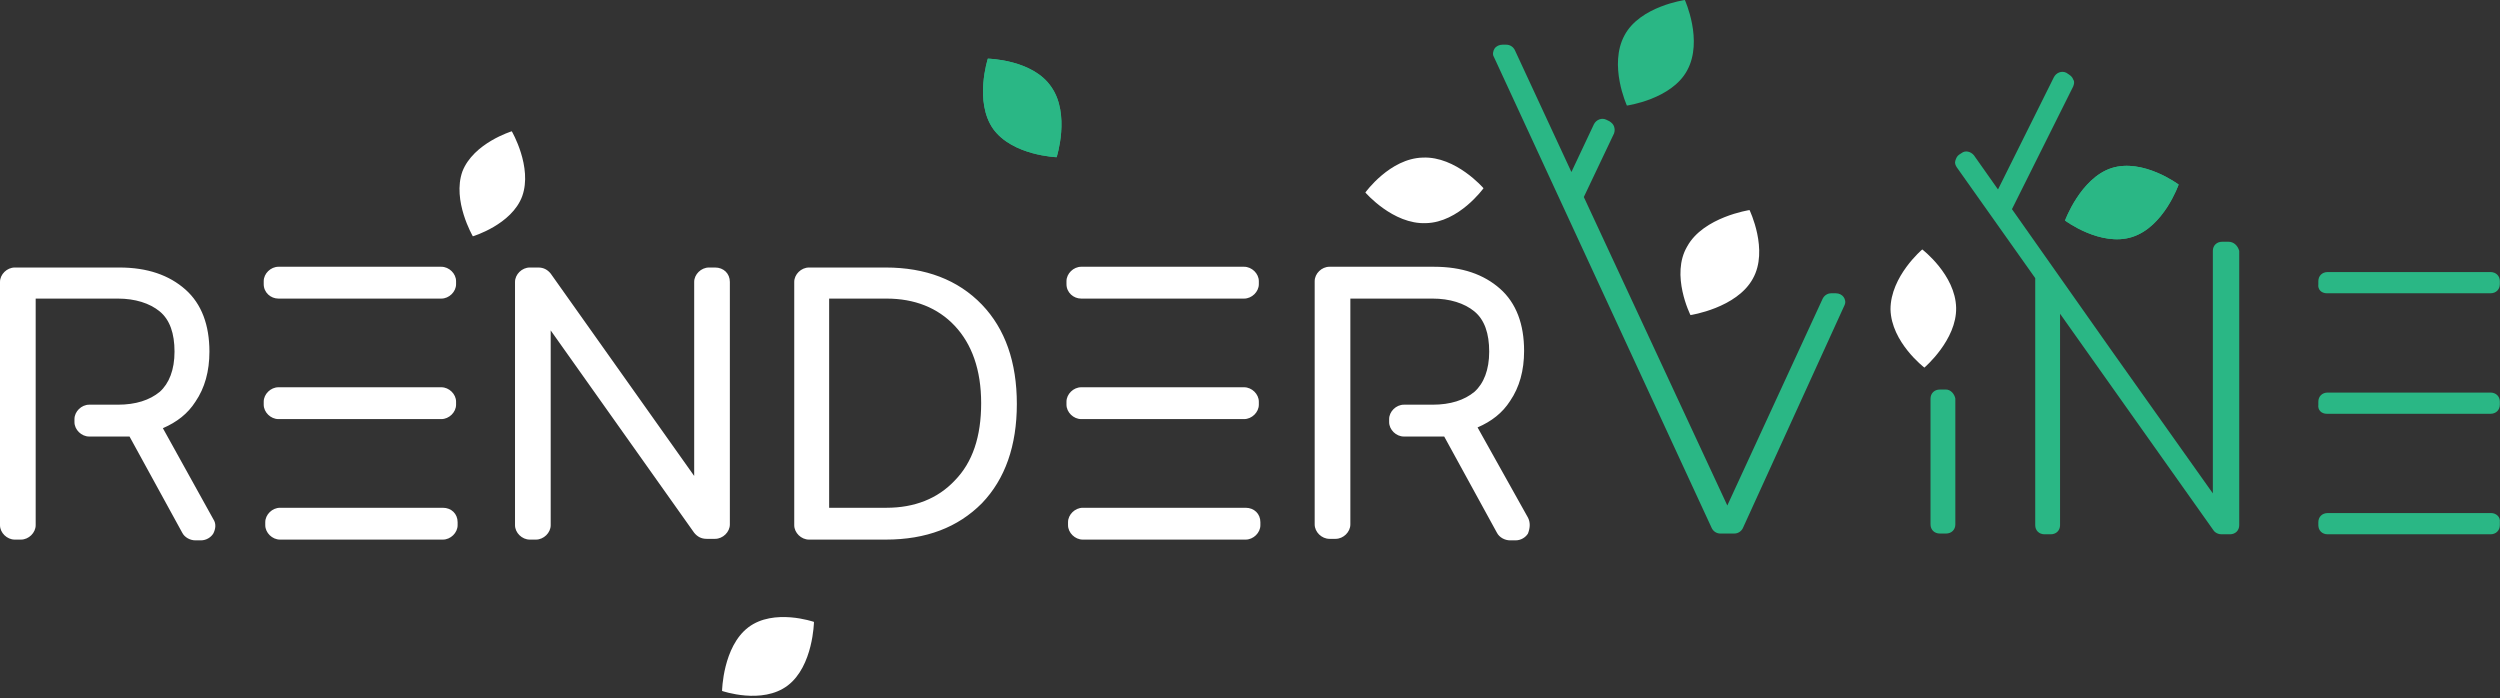
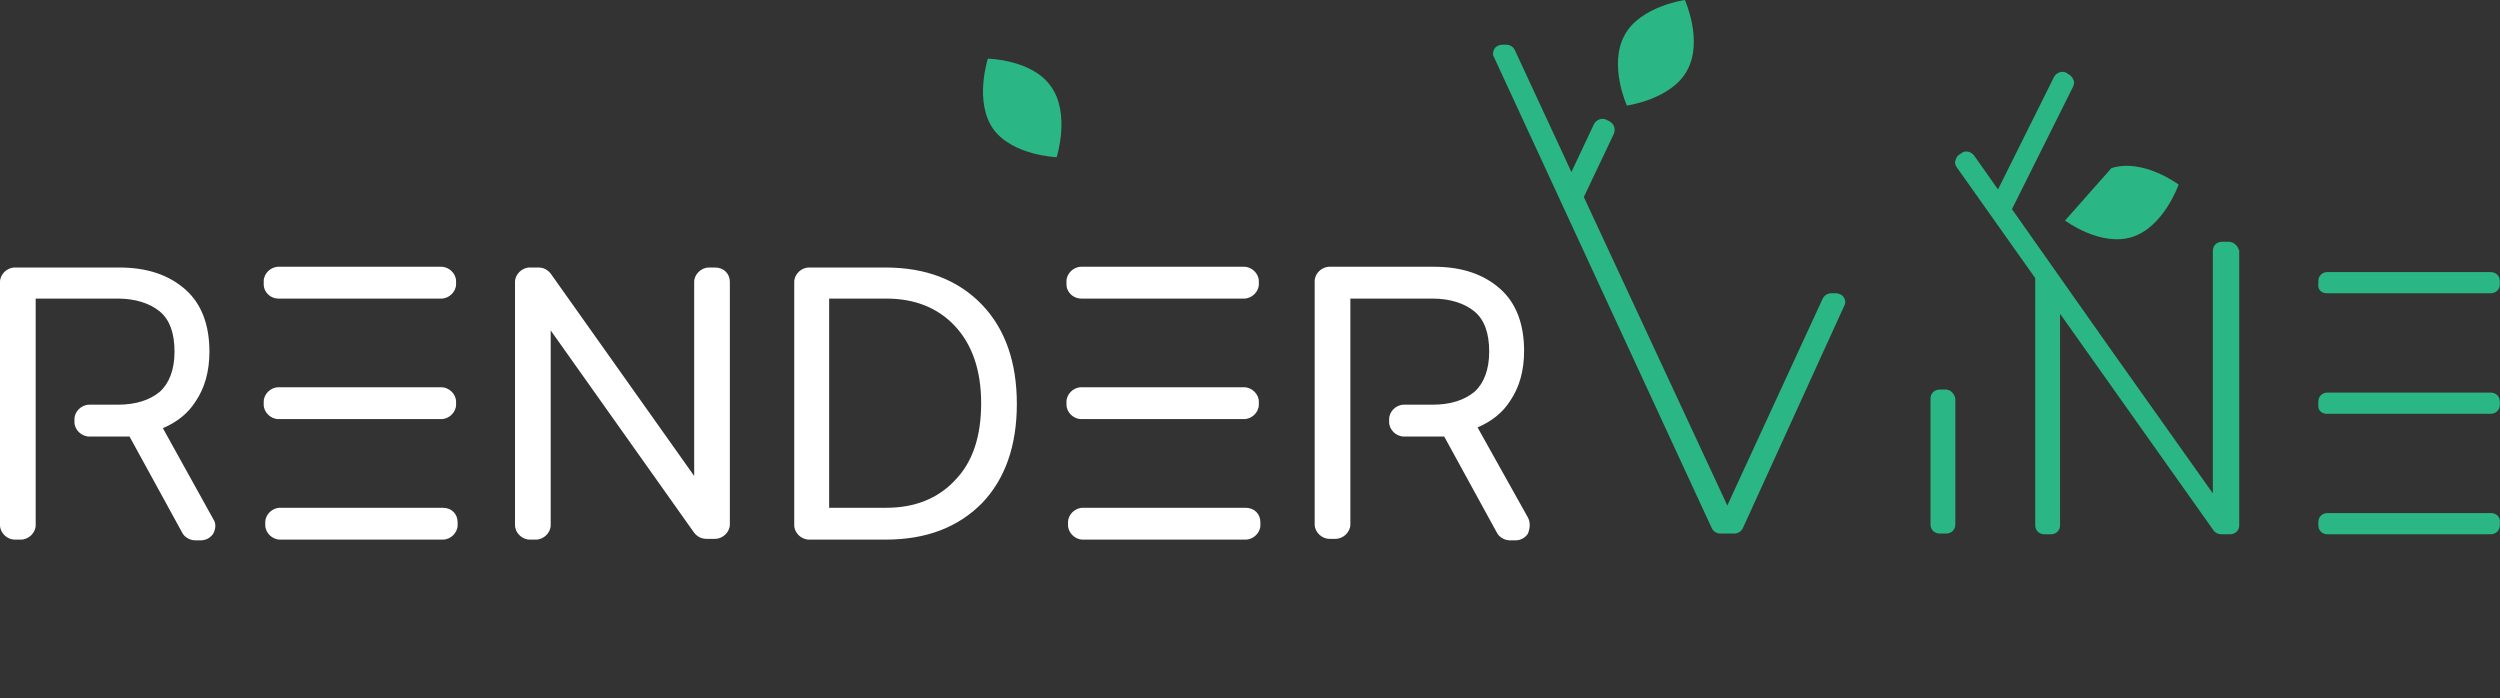
<svg xmlns="http://www.w3.org/2000/svg" width="358" height="100" viewBox="0 0 358 100">
  <rect x="0" y="0" width="358" height="100" fill="#333333" stroke="none" />
  <g fill="none">
    <g transform="translate(0 5.64)">
      <path fill="#FFFFFF" d="M102.406,32.668 L101.517,32.668 C100.406,32.668 99.407,33.645 99.407,34.73 L99.407,62.514 L78.859,33.536 C78.415,32.994 77.859,32.668 77.082,32.668 L75.86,32.668 C74.75,32.668 73.75,33.645 73.75,34.73 L73.75,69.569 C73.75,70.654 74.75,71.631 75.86,71.631 L76.749,71.631 C77.859,71.631 78.859,70.654 78.859,69.569 L78.859,41.676 L99.407,70.654 C99.851,71.197 100.406,71.522 101.184,71.522 L102.406,71.522 C103.516,71.522 104.516,70.546 104.516,69.46 L104.516,34.73 C104.516,33.536 103.627,32.668 102.406,32.668 Z M126.841,32.668 L115.845,32.668 C114.734,32.668 113.735,33.645 113.735,34.73 L113.735,69.569 C113.735,70.654 114.734,71.631 115.845,71.631 L126.841,71.631 C132.617,71.631 137.17,69.894 140.614,66.421 C143.946,62.948 145.612,58.173 145.612,52.204 C145.612,46.235 143.946,41.459 140.614,37.986 C137.17,34.405 132.505,32.668 126.841,32.668 Z M136.726,63.166 C134.283,65.77 130.95,67.073 126.952,67.073 L118.733,67.073 L118.733,37.118 L126.952,37.118 C130.95,37.118 134.283,38.42 136.726,41.025 C139.17,43.63 140.502,47.32 140.502,52.095 C140.502,56.871 139.281,60.561 136.726,63.166 Z M23.325,55.677 C25.324,54.809 26.879,53.615 27.989,51.878 C29.322,49.925 29.989,47.537 29.989,44.715 C29.989,40.916 28.878,37.878 26.546,35.815 C24.213,33.753 21.103,32.668 17.105,32.668 L2.11,32.668 C1,32.668 0,33.645 0,34.73 L0,69.569 C0,70.654 1,71.631 2.11,71.631 L2.999,71.631 C4.11,71.631 5.109,70.654 5.109,69.569 L5.109,37.118 L16.883,37.118 C19.326,37.118 21.436,37.769 22.88,38.963 C24.324,40.157 24.991,42.11 24.991,44.715 C24.991,47.32 24.213,49.273 22.88,50.467 C21.436,51.661 19.437,52.312 16.883,52.312 L12.773,52.312 C11.662,52.312 10.663,53.289 10.663,54.374 L10.663,54.809 C10.663,55.894 11.662,56.871 12.773,56.871 L17.216,56.871 C17.66,56.871 18.104,56.871 18.549,56.871 L26.101,70.654 C26.434,71.305 27.212,71.74 27.989,71.74 L28.767,71.74 C29.544,71.74 30.211,71.305 30.544,70.763 C30.877,70.112 30.988,69.352 30.544,68.701 L23.325,55.677 Z M218.806,68.484 L211.587,55.568 C213.586,54.7 215.141,53.506 216.252,51.77 C217.584,49.816 218.251,47.428 218.251,44.607 C218.251,40.808 217.14,37.769 214.808,35.707 C212.475,33.645 209.365,32.56 205.367,32.56 L190.372,32.56 C189.262,32.56 188.262,33.536 188.262,34.622 L188.262,69.46 C188.262,70.546 189.262,71.522 190.372,71.522 L191.261,71.522 C192.372,71.522 193.371,70.546 193.371,69.46 L193.371,37.118 L205.145,37.118 C207.588,37.118 209.699,37.769 211.142,38.963 C212.586,40.157 213.253,42.11 213.253,44.715 C213.253,47.32 212.475,49.273 211.142,50.467 C209.699,51.661 207.699,52.312 205.145,52.312 L201.035,52.312 C199.924,52.312 198.925,53.289 198.925,54.374 L198.925,54.809 C198.925,55.894 199.924,56.871 201.035,56.871 L205.478,56.871 C205.922,56.871 206.366,56.871 206.811,56.871 L214.363,70.654 C214.697,71.305 215.474,71.74 216.252,71.74 L217.029,71.74 C217.807,71.74 218.473,71.305 218.806,70.763 C219.139,69.894 219.139,69.135 218.806,68.484 Z M63.42,67.073 L40.096,67.073 C38.985,67.073 37.986,68.049 37.986,69.135 L37.986,69.569 C37.986,70.654 38.985,71.631 40.096,71.631 L63.42,71.631 C64.531,71.631 65.531,70.654 65.531,69.569 L65.531,69.135 C65.531,67.941 64.642,67.073 63.42,67.073 Z M39.874,37.118 L63.198,37.118 C64.309,37.118 65.309,36.141 65.309,35.056 L65.309,34.622 C65.309,33.536 64.309,32.56 63.198,32.56 L39.874,32.56 C38.763,32.56 37.764,33.536 37.764,34.622 L37.764,35.056 C37.764,36.25 38.763,37.118 39.874,37.118 Z M39.874,54.374 L60.644,54.374 L60.644,54.374 L63.198,54.374 C64.309,54.374 65.309,53.398 65.309,52.312 L65.309,51.878 C65.309,50.793 64.309,49.816 63.198,49.816 L39.874,49.816 C38.763,49.816 37.764,50.793 37.764,51.878 L37.764,52.312 C37.764,53.398 38.763,54.374 39.874,54.374 Z M178.377,67.073 L155.052,67.073 C153.942,67.073 152.942,68.049 152.942,69.135 L152.942,69.569 C152.942,70.654 153.942,71.631 155.052,71.631 L178.377,71.631 C179.488,71.631 180.487,70.654 180.487,69.569 L180.487,69.135 C180.487,67.941 179.599,67.073 178.377,67.073 Z M154.83,37.118 L178.155,37.118 C179.266,37.118 180.265,36.141 180.265,35.056 L180.265,34.622 C180.265,33.536 179.266,32.56 178.155,32.56 L154.83,32.56 C153.72,32.56 152.72,33.536 152.72,34.622 L152.72,35.056 C152.72,36.25 153.72,37.118 154.83,37.118 Z M154.83,54.374 L175.6,54.374 L175.6,54.374 L178.155,54.374 C179.266,54.374 180.265,53.398 180.265,52.312 L180.265,51.878 C180.265,50.793 179.266,49.816 178.155,49.816 L154.83,49.816 C153.72,49.816 152.72,50.793 152.72,51.878 L152.72,52.312 C152.72,53.398 153.72,54.374 154.83,54.374 Z" />
      <path fill="#2AB785" d="M262.901,36.358 L262.234,36.358 C261.679,36.358 261.235,36.684 261.012,37.118 L247.351,66.747 L226.803,22.575 L231.135,13.458 C231.246,13.132 231.246,12.807 231.135,12.481 C231.024,12.156 230.802,11.938 230.468,11.721 L230.024,11.504 C229.358,11.179 228.58,11.504 228.247,12.156 L225.026,18.993 L216.918,1.519 C216.696,1.085 216.252,0.76 215.696,0.76 L215.141,0.76 C214.697,0.76 214.252,0.977 214.03,1.302 C213.808,1.628 213.697,2.171 213.919,2.496 L245.13,70.003 C245.352,70.437 245.796,70.763 246.351,70.763 L248.351,70.763 C248.906,70.763 249.35,70.437 249.572,70.003 L264.122,38.095 C264.345,37.661 264.233,37.226 264.011,36.901 C263.789,36.575 263.345,36.358 262.901,36.358 Z M278.672,50.142 L277.784,50.142 C277.006,50.142 276.451,50.684 276.451,51.444 L276.451,69.46 C276.451,70.22 277.006,70.763 277.784,70.763 L278.672,70.763 C279.45,70.763 280.005,70.22 280.005,69.46 L280.005,51.444 C279.894,50.793 279.339,50.142 278.672,50.142 Z M319.102,28.978 L318.213,28.978 C317.436,28.978 316.88,29.521 316.88,30.28 L316.88,65.011 L302.33,44.498 L302.33,44.498 L288.113,24.311 L296.888,6.729 C296.999,6.403 297.11,6.078 296.888,5.752 C296.777,5.427 296.555,5.21 296.221,4.992 L295.888,4.775 C295.222,4.45 294.444,4.775 294.111,5.427 L286.114,21.489 L282.671,16.605 C282.227,16.063 281.449,15.846 280.894,16.28 L280.561,16.497 C280.227,16.714 280.116,17.039 280.005,17.365 C279.894,17.691 280.005,18.016 280.227,18.342 L291.445,34.188 L291.445,69.569 C291.445,70.329 292.001,70.871 292.778,70.871 L293.667,70.871 C294.444,70.871 295,70.329 295,69.569 L295,39.289 L316.991,70.329 C317.213,70.654 317.658,70.871 318.102,70.871 L319.324,70.871 C320.101,70.871 320.657,70.329 320.657,69.569 L320.657,30.28 C320.434,29.521 319.879,28.978 319.102,28.978 Z M356.754,67.832 L343.315,67.832 L343.315,67.832 L333.318,67.832 C332.541,67.832 331.986,68.375 331.986,69.135 L331.986,69.569 C331.986,70.329 332.541,70.871 333.318,70.871 L356.643,70.871 C357.42,70.871 357.976,70.329 357.976,69.569 L357.976,69.135 C358.087,68.375 357.42,67.832 356.754,67.832 Z M333.207,36.358 L346.647,36.358 L346.647,36.358 L356.643,36.358 C357.42,36.358 357.976,35.815 357.976,35.056 L357.976,34.622 C357.976,33.862 357.42,33.319 356.643,33.319 L333.318,33.319 C332.541,33.319 331.986,33.862 331.986,34.622 L331.986,35.056 C331.875,35.815 332.43,36.358 333.207,36.358 Z M333.207,53.615 L353.977,53.615 L353.977,53.615 L356.643,53.615 C357.42,53.615 357.976,53.072 357.976,52.312 L357.976,51.878 C357.976,51.118 357.42,50.576 356.643,50.576 L333.318,50.576 C332.541,50.576 331.986,51.118 331.986,51.878 L331.986,52.312 C331.875,53.072 332.43,53.615 333.207,53.615 Z" />
    </g>
    <g fill="#2AB785" transform="translate(110.92)">
      <path d="M121.72 5.039C123.933.896 130.351 0 130.351 0 130.351 0 133.007 5.823 130.683 10.079 128.47 14.222 122.052 15.118 122.052 15.118 122.052 15.118 119.396 9.295 121.72 5.039zM31.315 18.478C28.549 14.558 30.541 8.399 30.541 8.399 30.541 8.399 36.959 8.511 39.614 12.431 42.381 16.35 40.389 22.51 40.389 22.51 40.389 22.51 34.082 22.286 31.315 18.478z" />
-       <path d="M31.315 18.478C28.549 14.558 30.541 8.399 30.541 8.399 30.541 8.399 36.959 8.511 39.614 12.431 42.381 16.35 40.389 22.51 40.389 22.51 40.389 22.51 34.082 22.286 31.315 18.478zM191.432 24.077C195.969 22.622 201.059 26.429 201.059 26.429 201.059 26.429 198.957 32.477 194.42 33.932 189.883 35.388 184.793 31.581 184.793 31.581 184.793 31.581 187.006 25.533 191.432 24.077z" />
-       <path d="M191.432,24.077 C195.969,22.622 201.059,26.429 201.059,26.429 C201.059,26.429 198.957,32.477 194.42,33.932 C189.883,35.388 184.793,31.581 184.793,31.581 C184.793,31.581 187.006,25.533 191.432,24.077 Z" />
+       <path d="M191.432,24.077 C195.969,22.622 201.059,26.429 201.059,26.429 C201.059,26.429 198.957,32.477 194.42,33.932 C189.883,35.388 184.793,31.581 184.793,31.581 Z" />
    </g>
-     <path fill="#FFFFFF" d="M112.8 98.166C116.456 95.389 116.56 89.056 116.56 89.056 116.56 89.056 110.816 87.057 107.16 89.834 103.504 92.611 103.4 98.944 103.4 98.944 103.4 98.944 109.144 100.943 112.8 98.166zM241.613 35.278C243.93 31.075 250.534 30.08 250.534 30.08 250.534 30.08 253.315 35.831 250.998 39.922 248.681 44.125 242.077 45.12 242.077 45.12 242.077 45.12 239.18 39.369 241.613 35.278zM74.782 28.096C76.275 23.918 73.288 18.8 73.288 18.8 73.288 18.8 67.811 20.471 66.218 24.544 64.725 28.722 67.712 33.84 67.712 33.84 67.712 33.84 73.288 32.169 74.782 28.096zM280.118 44.07C280.017 39.346 275.268 35.72 275.268 35.72 275.268 35.72 270.72 39.565 270.72 44.29 270.821 49.014 275.571 52.64 275.571 52.64 275.571 52.64 280.219 48.685 280.118 44.07zM203.76 22.567C199.036 22.669 195.52 27.566 195.52 27.566 195.52 27.566 199.475 32.157 204.2 31.953 208.924 31.851 212.44 26.954 212.44 26.954 212.44 26.954 208.485 22.363 203.76 22.567z" />
  </g>
</svg>